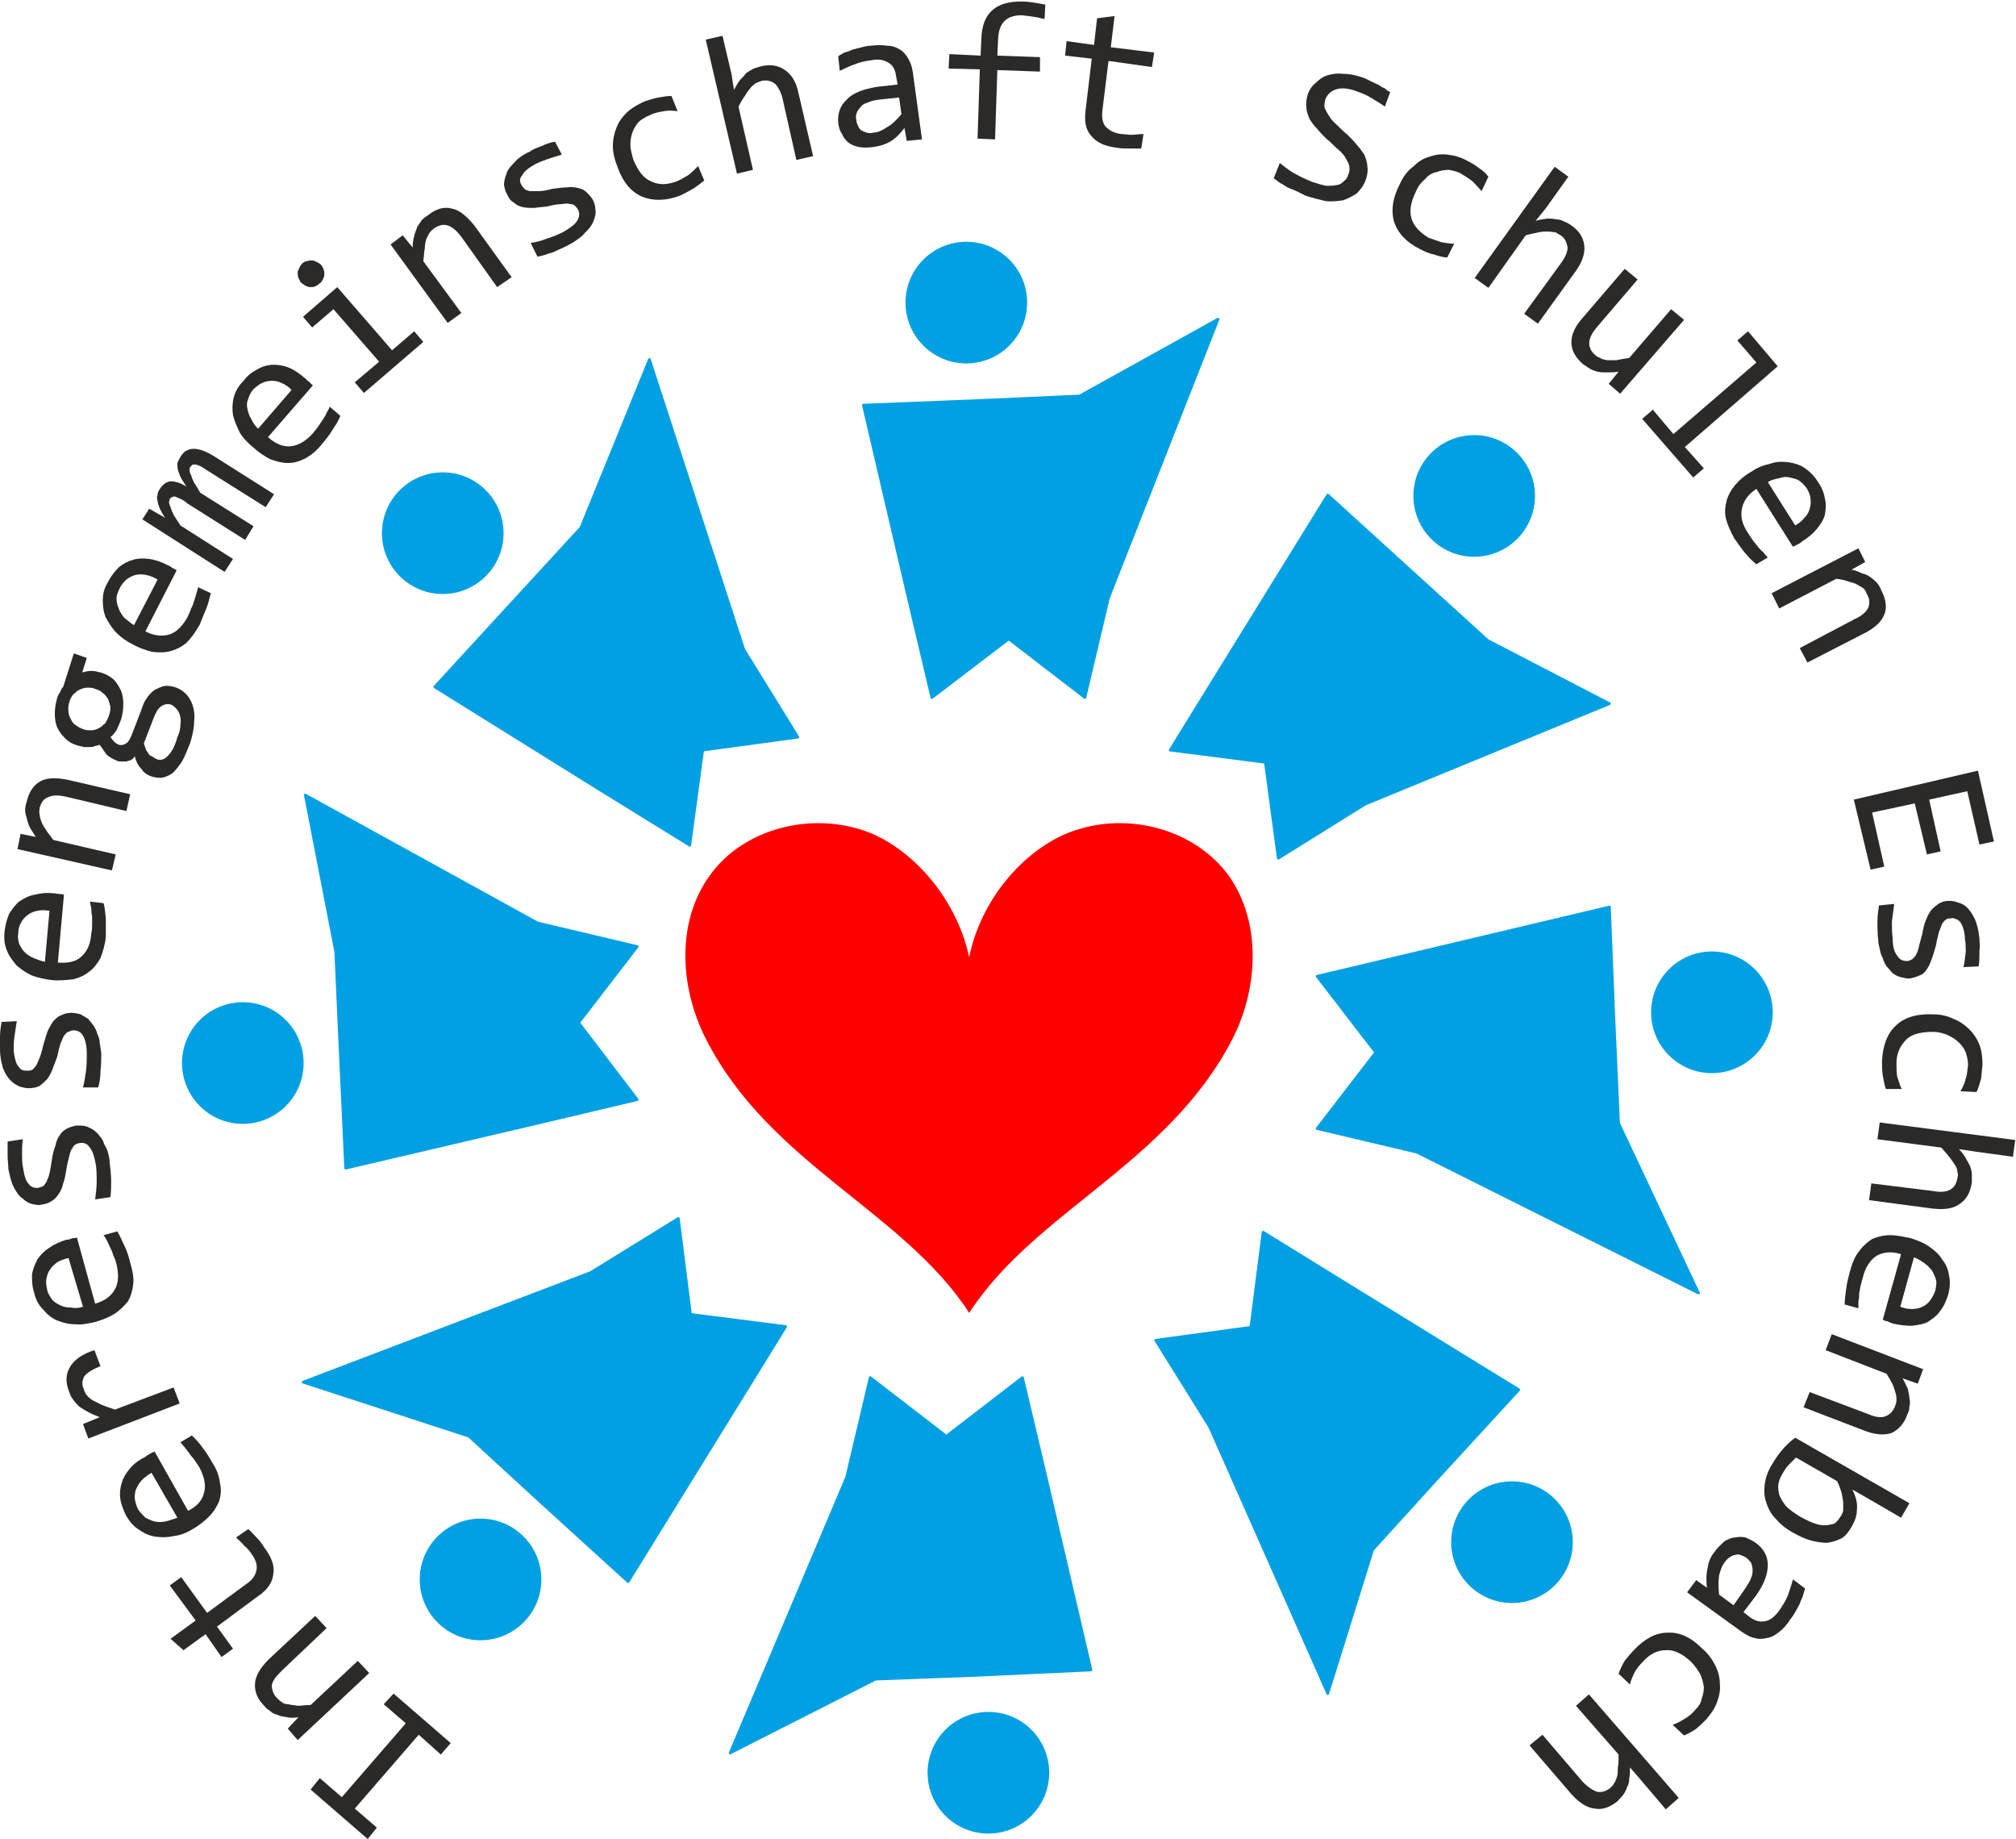
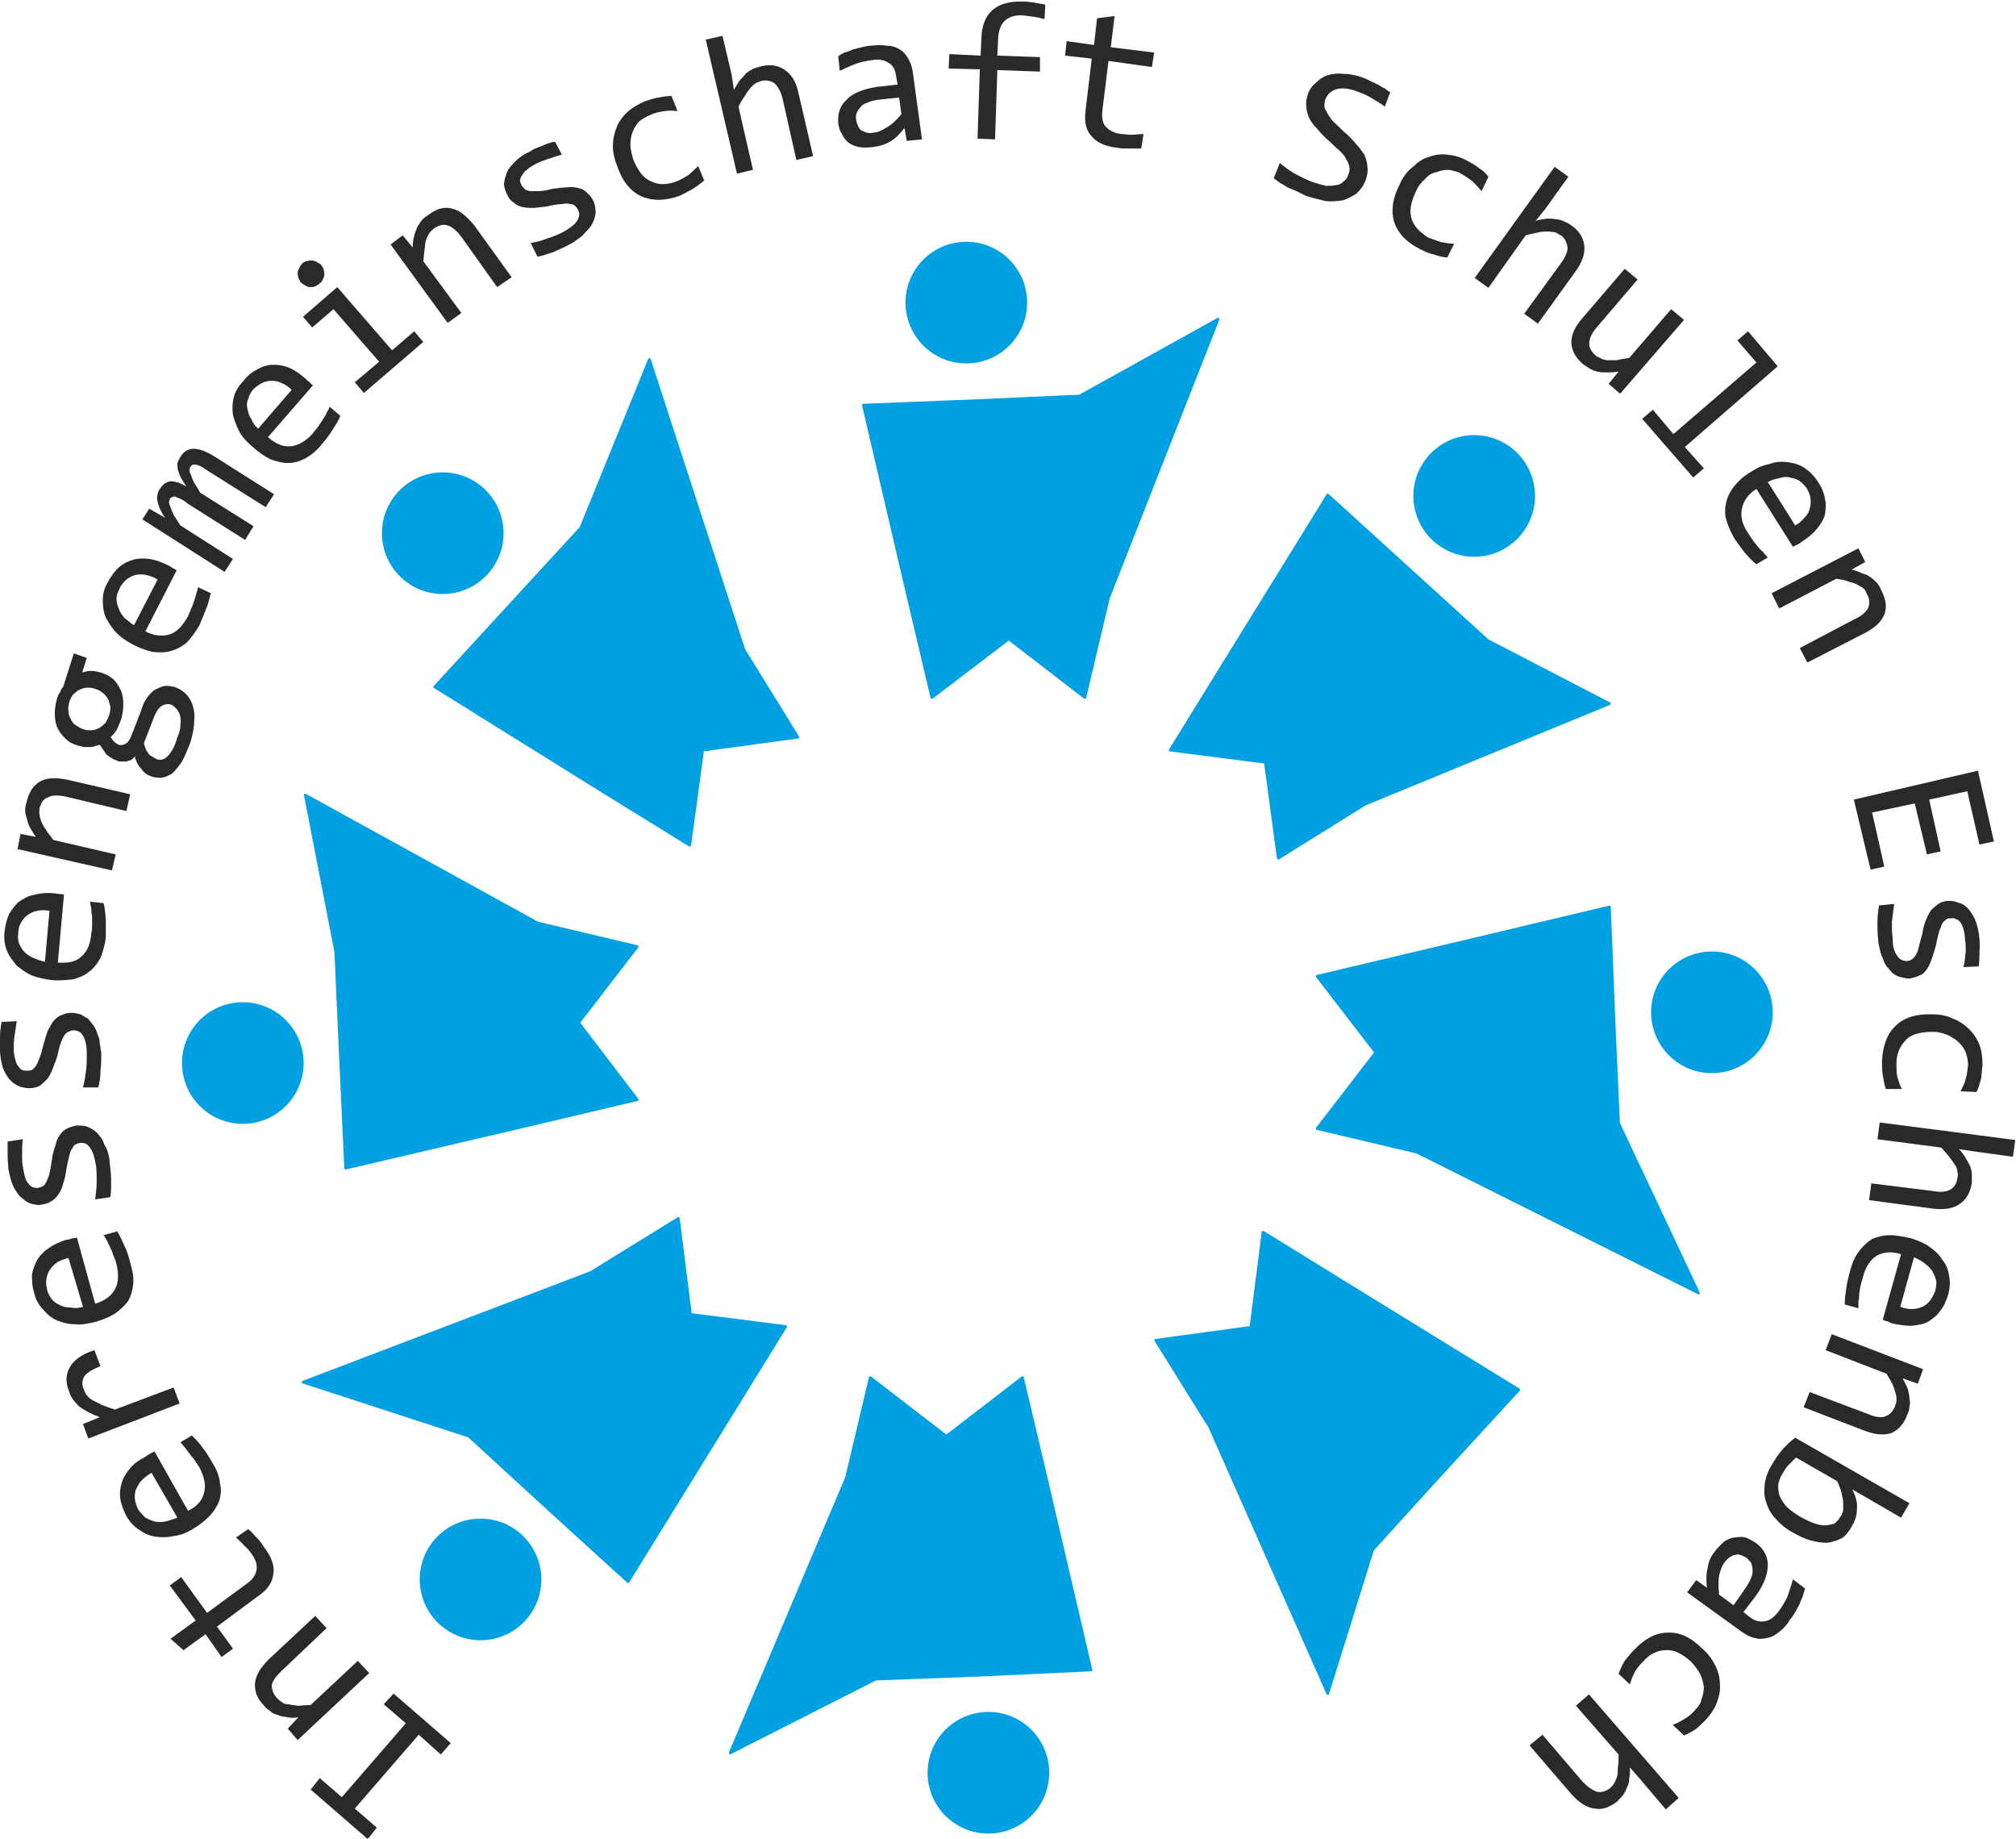
<svg xmlns="http://www.w3.org/2000/svg" xml:space="preserve" width="57.705mm" height="52.629mm" version="1.1" style="shape-rendering:geometricPrecision; text-rendering:geometricPrecision; image-rendering:optimizeQuality; fill-rule:evenodd; clip-rule:evenodd" viewBox="0 0 2648 2415">
  <defs>
    <style type="text/css">
   
    .str0 {stroke:#00A0E3;stroke-width:3.496;stroke-linecap:round;stroke-linejoin:round}
    .fil1 {fill:#00A0E3}
    .fil0 {fill:#00A0E3}
    .fil3 {fill:#2B2A29;fill-rule:nonzero}
    .fil2 {fill:red;fill-rule:nonzero}
   
  </style>
  </defs>
  <g id="Ebene_x0020_1">
    <g id="_2203660079136">
      <g>
        <circle class="fil0" transform="matrix(0.596 -0.009 0.009 0.596 1269.26 397.354)" r="134" />
        <circle class="fil0" transform="matrix(-0.596 0.009 -0.009 -0.596 1298.25 2327.94)" r="134" />
        <circle class="fil0" transform="matrix(0.596 -0.009 0.009 0.596 1936.33 651.213)" r="134" />
        <circle class="fil0" transform="matrix(-0.596 0.009 -0.009 -0.596 631.179 2074.08)" r="134" />
        <circle class="fil0" transform="matrix(0.596 -0.009 0.009 0.596 2248.58 1329.34)" r="134" />
        <circle class="fil0" transform="matrix(-0.596 0.009 -0.009 -0.596 318.93 1395.95)" r="134" />
-         <circle class="fil0" transform="matrix(0.596 -0.009 0.009 0.596 1985.96 2025.14)" r="134" />
        <circle class="fil0" transform="matrix(-0.596 0.009 -0.009 -0.596 581.548 700.149)" r="134" />
      </g>
      <polygon class="fil1 str0" points="1418,520 1600,419 1456,785 1425,916 1325,839 1224,916 1193,785 1134,532 1284,526 " />
      <polygon class="fil1 str0" points="763,693 853,472 977,853 1048,968 923,985 906,1110 791,1039 571,902 672,792 " />
      <polygon class="fil1 str0" points="441,1250 401,1044 706,1212 837,1243 760,1343 837,1444 706,1475 454,1534 447,1384 " />
      <polygon class="fil1 str0" points="616,1886 398,1815 776,1671 891,1600 907,1726 1032,1742 961,1857 825,2077 714,1976 " />
      <polygon class="fil1 str0" points="1150,2205 959,2302 1112,1940 1143,1809 1243,1886 1343,1809 1374,1940 1433,2193 1283,2200 " />
      <polygon class="fil1 str0" points="1803,2035 1744,2224 1589,1874 1518,1760 1643,1743 1659,1618 1774,1689 1995,1825 1893,1936 " />
      <polygon class="fil1 str0" points="2126,1475 2231,1698 1861,1513 1730,1482 1807,1382 1730,1282 1861,1251 2114,1191 2120,1341 " />
      <polygon class="fil1 str0" points="1954,841 2114,924 1793,1056 1679,1127 1662,1001 1537,985 1608,870 1744,650 1855,751 " />
-       <path class="fil2" d="M1619 1364c-85,165 -259,226 -346,360 -87,-134 -262,-195 -346,-360 -34,-67 -39,-153 5,-214 42,-59 124,-82 194,-62 63,17 129,85 147,169 17,-84 83,-152 147,-169 69,-20 151,3 194,62 43,61 39,147 5,214z" />
    </g>
    <polygon class="fil3" points="466,2375 495,2400 483,2415 408,2350 420,2335 449,2360 533,2263 504,2238 517,2224 592,2289 579,2304 550,2278 " />
    <path id="1" class="fil3" d="M391 2285l-13 -15 14 -15c-5,1 -11,1 -15,0 -5,-1 -9,-1 -12,-3 -4,-1 -7,-2 -10,-5 -3,-2 -6,-4 -8,-7 -9,-9 -13,-19 -12,-30 1,-10 7,-20 18,-31l61 -57 15 16 -59 56c-7,7 -12,13 -13,19 0,6 2,12 7,17 2,2 4,4 6,5 2,2 5,3 9,3 3,1 7,1 12,2 5,0 10,-1 17,-1l62 -58 15 16 -94 88z" />
    <path id="2" class="fil3" d="M326 2008c4,3 7,7 11,11 4,4 7,8 10,13 10,13 14,25 12,35 -1,11 -8,21 -20,29l-54 40 21 29 -15 11 -21 -30 -29 21 -17 -15 33 -24 -34 -46 15 -11 34 47 53 -39c7,-5 11,-11 12,-18 1,-6 -1,-13 -7,-21 -2,-3 -5,-7 -9,-10 -3,-4 -7,-7 -11,-11l16 -11z" />
    <path id="3" class="fil3" d="M191 1913c2,-2 5,-3 6,-4 2,-1 4,-2 6,-3l44 78c12,-6 19,-14 21,-24 3,-10 0,-21 -6,-33 -2,-3 -4,-6 -6,-9 -2,-3 -5,-6 -7,-9 -2,-3 -4,-5 -6,-8 -2,-2 -4,-5 -6,-7l15 -9c5,5 10,10 14,16 5,6 9,13 13,20 6,9 9,18 10,27 2,8 1,16 -1,23 -3,7 -7,14 -13,20 -6,6 -13,12 -22,17 -8,5 -16,8 -24,9 -9,2 -16,2 -24,1 -8,-1 -15,-4 -22,-9 -7,-4 -12,-10 -17,-18 -4,-8 -7,-16 -8,-23 -1,-8 0,-15 2,-21 2,-7 6,-13 11,-19 5,-6 12,-11 20,-15zm8 21c-5,3 -9,6 -13,10 -3,3 -5,7 -7,11 -2,4 -2,9 -2,13 1,5 2,10 5,15 3,4 6,7 9,10 4,2 8,4 12,5 5,1 9,1 14,0 5,-1 10,-3 16,-5l-34 -59z" />
    <path id="4" class="fil3" d="M116 1889l-7 -19 22 -9c-11,-4 -20,-9 -27,-14 -6,-6 -11,-12 -13,-19 -5,-12 -5,-23 1,-33 5,-9 16,-17 32,-22l8 21c-10,4 -17,8 -21,13 -3,5 -4,11 -1,17 1,3 2,6 4,8 2,3 5,5 8,7 4,2 8,4 12,6 5,2 11,4 17,6l77 -29 8 21 -120 46z" />
    <path id="5" class="fil3" d="M87 1628c3,0 6,-1 8,-2 2,0 4,0 6,-1l24 87c13,-4 21,-10 26,-19 5,-9 5,-20 2,-33 -1,-4 -2,-7 -4,-11 -1,-3 -2,-7 -4,-10 -1,-3 -3,-6 -4,-9 -2,-3 -3,-6 -5,-8l18 -5c3,5 6,11 9,18 4,8 6,15 8,23 3,10 5,20 4,28 -1,9 -3,16 -7,23 -5,6 -10,11 -17,16 -8,5 -16,8 -26,11 -9,2 -18,4 -26,3 -9,0 -16,-2 -24,-5 -7,-3 -13,-8 -18,-14 -6,-6 -10,-13 -12,-22 -3,-9 -3,-17 -3,-24 1,-7 4,-14 7,-20 4,-6 9,-11 15,-15 7,-5 14,-8 23,-11zm3 24c-5,1 -10,3 -14,5 -4,3 -8,6 -10,10 -3,3 -4,8 -5,12 -1,5 0,10 1,15 1,5 4,9 6,12 3,4 7,6 11,8 4,2 8,3 14,3 5,1 10,1 16,-1l-19 -64z" />
    <path id="6" class="fil3" d="M100 1478c5,0 9,0 13,1 3,1 7,3 10,5 3,2 6,5 8,8 3,3 5,7 6,11 2,3 4,7 5,11 1,4 2,8 2,12 1,9 2,17 2,24 0,8 0,15 -1,22l-20 3c1,-8 2,-16 2,-23 0,-8 0,-15 -1,-22 -2,-11 -4,-18 -8,-23 -3,-5 -8,-7 -13,-6 -2,0 -4,1 -6,2 -2,1 -3,3 -4,5 -2,2 -3,6 -4,10 -1,5 -3,11 -4,19 -1,6 -2,12 -4,17 -1,5 -3,10 -6,14 -2,3 -5,7 -9,9 -4,3 -8,4 -14,5 -3,1 -7,0 -12,-1 -4,-1 -8,-3 -12,-7 -5,-3 -8,-8 -12,-15 -3,-6 -5,-14 -7,-24 0,-5 -1,-11 -1,-17 0,-6 0,-13 0,-19l20 -3c-1,7 -1,14 -1,20 0,6 0,12 1,16 1,6 2,11 3,14 1,4 3,7 5,9 1,2 3,3 5,4 3,1 5,1 7,1 2,-1 4,-1 6,-2 2,-1 3,-3 5,-6 1,-3 3,-6 4,-11 1,-4 2,-10 3,-17 1,-8 3,-15 5,-20 1,-6 3,-10 6,-14 2,-3 5,-6 9,-8 4,-2 8,-3 12,-4z" />
    <path id="7" class="fil3" d="M94 1330c4,0 8,1 12,2 3,2 7,4 10,6 2,3 5,6 7,9 2,3 4,7 5,11 2,4 3,8 3,12 1,4 1,8 2,12 0,9 0,17 -1,24 0,8 -1,15 -3,22l-20 0c2,-7 3,-15 4,-22 1,-8 1,-15 1,-22 0,-11 -2,-19 -5,-24 -3,-5 -7,-7 -13,-7 -2,0 -4,1 -6,2 -2,0 -3,2 -5,4 -2,2 -3,6 -5,10 -2,5 -3,11 -5,19 -2,5 -4,11 -6,16 -2,5 -4,9 -7,13 -3,3 -6,6 -10,9 -4,2 -9,3 -14,3 -4,0 -8,-1 -12,-2 -4,-2 -8,-4 -12,-8 -4,-4 -7,-9 -10,-16 -2,-7 -4,-15 -4,-25 0,-5 0,-11 0,-17 0,-6 1,-13 2,-19l20 -1c-1,7 -2,14 -3,20 -1,6 -1,12 -1,16 0,6 1,10 2,14 1,4 2,7 4,9 1,2 3,4 5,5 2,1 4,1 7,1 2,0 4,0 6,-1 2,-1 3,-3 5,-5 2,-3 3,-6 5,-11 2,-4 3,-10 5,-17 2,-7 4,-14 6,-19 3,-5 5,-10 8,-13 3,-3 6,-6 10,-7 4,-2 8,-3 13,-3z" />
    <path id="8" class="fil3" d="M70 1173c3,0 6,1 8,1 2,0 4,0 6,1l-8 89c13,1 24,-1 31,-8 8,-7 12,-17 13,-31 1,-3 1,-7 1,-11 0,-4 0,-7 0,-11 -1,-3 -1,-7 -1,-10 -1,-3 -1,-6 -2,-9l18 2c2,6 2,13 3,20 0,8 0,16 0,24 -1,11 -4,20 -7,28 -4,7 -9,14 -15,18 -6,5 -13,8 -21,10 -9,1 -18,2 -28,1 -9,-1 -18,-3 -26,-6 -7,-3 -14,-8 -20,-13 -5,-6 -10,-12 -13,-20 -3,-7 -4,-15 -3,-25 1,-8 3,-16 6,-23 4,-6 8,-12 13,-16 6,-4 13,-8 20,-9 8,-2 16,-3 25,-2zm-5 23c-6,-1 -11,-1 -16,0 -5,1 -9,3 -12,5 -4,3 -7,6 -9,10 -3,5 -4,9 -4,15 -1,5 0,9 1,13 2,4 4,8 7,11 3,3 7,6 12,8 5,2 10,4 15,5l6 -67z" />
    <path id="9" class="fil3" d="M23 1115l4 -20 20 4c-3,-5 -6,-9 -8,-13 -2,-4 -3,-8 -4,-12 -1,-3 -2,-7 -2,-10 0,-4 1,-8 2,-11 3,-13 9,-22 18,-27 9,-5 21,-5 36,-2l82 19 -5 22 -80 -19c-10,-2 -17,-2 -23,1 -6,2 -9,7 -11,14 0,3 -1,6 0,8 0,3 1,6 2,9 1,3 3,7 6,11 2,4 6,8 10,14l82 19 -5 21 -124 -28z" />
    <path id="10" class="fil3" d="M108 883c4,-1 7,-2 12,-2 4,0 8,1 12,2 7,2 12,5 17,9 4,4 7,9 10,15 2,5 3,11 3,18 0,6 -1,13 -3,20 -2,5 -4,10 -6,14 -3,4 -5,7 -8,9 2,2 3,4 5,6 2,2 4,3 6,4 4,1 7,0 10,-2 3,-2 5,-6 7,-11l12 -31c2,-6 4,-12 7,-16 3,-5 7,-9 11,-12 4,-2 8,-4 12,-5 5,-1 9,0 14,1 6,2 11,5 15,9 4,4 7,9 9,15 2,6 3,13 2,21 0,9 -2,18 -5,28 -4,10 -7,18 -11,25 -4,6 -8,11 -12,15 -4,3 -9,5 -13,6 -5,1 -9,0 -14,-1 -6,-2 -11,-5 -14,-10 -4,-4 -7,-9 -9,-17 -1,2 -3,4 -5,5 -2,1 -4,1 -6,2 -2,0 -4,0 -6,0 -3,0 -5,0 -6,-1 -6,-2 -10,-5 -14,-8 -3,-4 -6,-9 -9,-13 -2,1 -5,1 -7,2 -2,1 -4,1 -7,1 -2,0 -4,0 -7,0 -2,-1 -5,-1 -8,-2 -7,-2 -12,-5 -16,-9 -5,-5 -8,-9 -11,-15 -2,-5 -3,-11 -3,-18 0,-6 1,-13 3,-20 1,-3 2,-6 4,-8 1,-3 2,-5 4,-7l14 -44 17 6 -6 19zm98 114c5,2 11,0 15,-5 5,-5 9,-13 12,-24 3,-6 4,-12 4,-17 1,-5 0,-9 -1,-13 -1,-3 -3,-6 -5,-8 -2,-2 -4,-4 -7,-5 -5,-1 -9,0 -13,3 -4,3 -7,9 -10,17l-12 31c1,4 2,6 3,9 1,2 3,4 4,6 1,1 3,2 5,3 1,1 3,2 5,3zm-98 -40c4,2 8,2 12,2 3,0 7,-1 10,-3 3,-1 5,-4 8,-6 2,-3 4,-7 5,-10 2,-5 2,-9 2,-12 -1,-4 -2,-7 -3,-10 -2,-3 -4,-6 -7,-8 -3,-3 -6,-4 -9,-5 -4,-2 -8,-2 -11,-2 -4,0 -7,1 -11,3 -3,1 -5,4 -8,6 -2,3 -4,6 -5,10 -1,4 -2,8 -1,12 0,4 1,7 3,10 1,3 3,6 6,8 3,2 6,4 9,5z" />
    <path id="11" class="fil3" d="M220 742c3,1 5,3 7,4 2,1 4,2 5,3l-41 80c11,6 22,7 32,4 9,-3 17,-11 24,-24 1,-3 3,-6 4,-10 2,-3 3,-7 4,-10 1,-3 2,-6 3,-10 1,-3 2,-6 2,-8l17 8c-2,6 -3,13 -6,20 -3,7 -6,15 -9,22 -6,10 -11,17 -17,23 -7,6 -14,9 -21,11 -7,2 -15,2 -24,1 -8,-2 -17,-5 -26,-10 -8,-4 -15,-9 -21,-15 -6,-6 -10,-13 -14,-20 -3,-7 -4,-15 -4,-23 0,-8 2,-16 7,-24 4,-8 9,-14 14,-19 6,-5 12,-8 19,-10 7,-2 14,-2 21,-1 8,1 16,4 24,8zm-13 19c-5,-3 -10,-5 -15,-6 -5,-1 -10,-1 -14,0 -4,1 -8,3 -12,6 -3,3 -7,7 -9,12 -2,4 -4,9 -4,13 0,4 1,9 3,13 1,4 4,8 7,12 4,3 8,7 13,10l31 -60z" />
    <path id="12" class="fil3" d="M349 666l-78 -49c-3,-2 -6,-4 -8,-5 -3,-1 -5,-2 -6,-2 -2,0 -3,0 -4,0 -1,1 -2,2 -3,3 -1,1 -1,3 -1,5 0,2 1,4 2,6 1,3 2,6 4,10 3,4 5,8 8,13l70 44 -11 18 -76 -48c-3,-3 -7,-5 -9,-6 -3,-1 -5,-2 -7,-3 -2,0 -3,0 -4,1 -1,0 -2,1 -3,2 0,2 -1,3 -1,5 0,1 1,3 2,6 1,3 2,6 4,10 2,3 5,8 9,14l69 44 -11 17 -108 -69 9 -14 21 12c-3,-4 -5,-8 -7,-12 -1,-3 -3,-7 -3,-10 -1,-3 -1,-6 0,-8 0,-3 1,-5 3,-8 4,-6 8,-9 14,-10 6,0 13,2 21,7 -3,-4 -5,-8 -7,-11 -2,-4 -3,-7 -4,-10 -1,-3 -1,-7 -1,-10 1,-2 2,-5 4,-8 8,-14 23,-14 44,-1l79 50 -11 17z" />
    <path id="13" class="fil3" d="M401 497c2,2 4,4 6,5 1,2 3,3 4,4l-59 68c10,9 20,13 30,12 10,-1 20,-7 29,-17 2,-3 5,-6 7,-9 2,-3 4,-6 6,-9 2,-3 4,-6 5,-9 2,-3 3,-5 4,-8l14 12c-2,6 -6,12 -10,18 -4,7 -9,13 -14,19 -7,9 -15,15 -22,19 -8,4 -15,6 -23,6 -7,0 -15,-2 -23,-5 -8,-4 -15,-9 -23,-16 -7,-6 -13,-12 -17,-19 -4,-8 -7,-15 -9,-23 -1,-8 -1,-15 1,-23 2,-8 6,-15 13,-22 5,-7 12,-12 18,-15 7,-4 14,-6 21,-6 7,0 14,1 21,4 7,3 14,8 21,14zm-18 15c-4,-4 -8,-7 -13,-9 -4,-2 -8,-3 -13,-3 -4,0 -9,1 -13,3 -4,2 -8,5 -12,9 -3,4 -5,8 -6,12 -2,4 -2,9 -1,13 1,4 2,9 5,13 2,5 5,9 9,13l44 -51z" />
    <path id="14" class="fil3" d="M438 406l-28 24 -12 -14 45 -39 72 83 29 -25 12 14 -78 67 -12 -14 32 -27 -60 -69zm-41 -60c2,-2 4,-3 6,-3 3,-1 5,-1 7,-1 2,0 4,1 6,2 2,1 4,2 6,4 1,2 3,4 3,6 1,2 1,4 1,7 0,2 -1,4 -2,6 -1,2 -2,4 -4,5 -2,2 -4,3 -6,4 -2,1 -4,1 -7,1 -2,0 -4,-1 -6,-2 -2,-1 -4,-3 -6,-4 -1,-2 -2,-4 -3,-6 -1,-3 -1,-5 -1,-7 0,-2 1,-4 2,-6 1,-2 2,-4 4,-6z" />
    <path id="15" class="fil3" d="M513 321l16 -12 13 16c0,-6 1,-11 2,-15 1,-5 3,-8 4,-12 2,-3 4,-6 6,-9 3,-3 6,-5 9,-7 10,-8 21,-11 31,-8 10,2 19,10 29,22l49 68 -19 13 -47 -66c-6,-8 -12,-13 -18,-15 -6,-2 -12,0 -18,4 -2,2 -4,3 -6,6 -1,2 -3,5 -4,8 -1,3 -2,7 -2,12 -1,4 -1,10 -2,17l50 68 -18 13 -75 -103z" />
    <path id="16" class="fil3" d="M779 263c2,4 3,8 3,12 1,4 0,8 -1,11 -1,4 -3,8 -5,11 -2,3 -5,6 -8,9 -2,3 -6,6 -9,8 -4,3 -7,5 -11,7 -7,4 -15,7 -21,10 -7,2 -14,5 -21,6l-9 -18c7,-1 15,-3 22,-6 7,-2 14,-5 20,-8 9,-5 16,-10 19,-15 3,-5 4,-10 1,-15 -1,-2 -2,-3 -4,-5 -1,-1 -3,-2 -6,-2 -3,-1 -6,-1 -11,0 -5,0 -11,1 -19,3 -6,1 -12,1 -17,2 -6,0 -10,0 -15,-1 -5,-1 -9,-3 -12,-6 -4,-2 -7,-6 -9,-11 -2,-3 -3,-7 -4,-12 0,-4 1,-9 3,-14 1,-5 5,-10 10,-15 5,-6 12,-11 21,-15 4,-3 9,-5 15,-7 6,-3 12,-5 18,-6l9 17c-7,2 -13,4 -19,6 -6,2 -11,4 -15,6 -5,3 -9,5 -12,8 -3,2 -5,5 -6,7 -2,2 -3,5 -3,7 0,2 1,4 2,6 1,2 3,4 4,5 2,2 4,2 7,3 3,0 7,0 11,0 5,0 11,-1 18,-3 8,-1 15,-2 20,-2 6,-1 11,0 15,1 5,1 8,3 11,6 3,3 6,6 8,10z" />
    <path id="17" class="fil3" d="M925 237c-5,4 -10,8 -15,11 -5,3 -11,6 -17,9 -19,7 -36,7 -50,1 -14,-6 -25,-19 -32,-39 -4,-10 -6,-19 -6,-27 0,-9 2,-18 5,-25 3,-8 8,-14 14,-20 7,-6 14,-10 23,-14 6,-2 12,-4 18,-5 6,-1 11,-2 17,-2l8 20c-7,-1 -13,-1 -18,0 -6,1 -12,2 -18,5 -5,2 -10,5 -14,8 -4,4 -7,9 -9,14 -2,5 -3,11 -3,17 0,6 2,13 4,20 6,14 13,24 23,28 10,5 21,5 34,0 5,-2 10,-5 15,-8 5,-4 9,-8 13,-12l8 19z" />
    <path id="18" class="fil3" d="M1068 205l-22 5 -18 -80c-2,-9 -6,-16 -10,-20 -5,-4 -11,-5 -17,-4 -3,1 -6,2 -8,3 -3,2 -5,4 -7,6 -2,3 -5,6 -7,10 -3,4 -6,9 -9,15l19 83 -21 5 -41 -176 22 -5 12 51 3 20c3,-5 5,-9 8,-13 3,-3 6,-6 8,-9 3,-2 6,-4 10,-6 3,-1 6,-2 10,-3 12,-3 23,-1 31,5 9,6 15,16 18,31l19 82z" />
    <path id="19" class="fil3" d="M1191 185l-3 -17c-6,8 -12,14 -19,18 -7,4 -14,6 -22,7 -7,1 -14,1 -19,0 -5,-1 -10,-3 -14,-6 -3,-3 -6,-6 -8,-11 -3,-4 -4,-9 -5,-14 -1,-12 2,-23 11,-31 8,-9 22,-14 40,-17l27 -3 -2 -11c-1,-8 -4,-14 -9,-17 -6,-4 -13,-6 -23,-4 -7,1 -14,2 -21,5 -7,2 -14,6 -21,9l-2 -19c2,-2 5,-3 8,-5 4,-1 7,-2 11,-4 4,-1 8,-2 12,-3 4,-1 8,-2 12,-2 8,-1 15,-1 21,0 7,0 12,2 17,5 5,3 8,7 11,12 3,5 5,11 6,18l12 88 -20 2zm-10 -57l-28 3c-6,1 -10,2 -14,4 -4,1 -7,3 -9,6 -2,2 -4,5 -5,8 -1,3 -1,6 0,10 0,2 1,4 2,6 1,3 2,4 4,6 2,1 4,2 7,3 3,1 6,1 10,0 5,0 11,-3 17,-7 6,-3 12,-9 19,-17l-3 -22z" />
    <path id="20" class="fil3" d="M1372 25c-11,-3 -21,-4 -30,-5 -20,0 -30,10 -31,31l-1 22 56 2 0 19 -56 -2 -3 91 -23 -1 3 -91 -41 -1 1 -19 41 2 1 -22c1,-34 19,-50 55,-49 8,0 18,2 29,4l-1 19z" />
    <path id="21" class="fil3" d="M1499 195c-5,0 -10,0 -16,0 -5,0 -10,0 -16,-1 -16,-2 -27,-7 -34,-16 -7,-8 -9,-19 -7,-34l8 -67 -35 -4 2 -19 36 5 4 -35 23 -3 -5 41 57 7 -3 19 -57 -8 -8 65c-1,9 0,16 4,21 5,5 11,9 21,10 4,0 8,1 13,1 5,0 10,-1 16,-1l-3 19z" />
    <path id="22" class="fil3" d="M1794 236c-3,8 -7,13 -12,18 -6,4 -12,7 -18,9 -7,1 -15,2 -23,1 -8,-2 -17,-4 -26,-7 -4,-2 -8,-4 -12,-6 -4,-2 -8,-3 -12,-5 -3,-2 -6,-4 -10,-6 -3,-2 -5,-4 -8,-6l8 -20c5,4 11,9 18,13 7,4 15,8 25,12 6,2 13,4 18,5 5,0 9,0 13,-1 4,0 7,-2 10,-5 3,-2 5,-5 6,-9 2,-4 2,-8 1,-12 -1,-4 -4,-8 -6,-12 -3,-4 -7,-8 -11,-11 -4,-4 -8,-8 -13,-12 -4,-4 -8,-8 -12,-13 -4,-4 -7,-8 -10,-13 -2,-5 -4,-10 -4,-15 -1,-6 0,-11 2,-18 2,-5 5,-10 10,-14 4,-4 9,-8 15,-10 6,-2 14,-3 22,-2 8,0 18,2 28,6 2,1 5,2 8,4 3,1 6,3 9,4 3,2 6,4 9,5 2,2 5,4 7,5l-7 19c-5,-4 -11,-7 -17,-11 -5,-3 -11,-6 -17,-8 -12,-5 -22,-6 -29,-4 -7,2 -12,6 -15,13 -1,4 -2,8 -1,12 2,4 4,8 7,12 2,4 6,7 10,11 4,4 8,8 13,12 4,4 8,8 12,13 4,4 7,9 10,13 2,5 4,10 4,16 1,5 0,11 -2,17z" />
    <path id="23" class="fil3" d="M1901 338c-6,0 -12,-2 -18,-4 -6,-1 -12,-4 -18,-7 -18,-9 -29,-21 -34,-36 -4,-15 -2,-31 8,-50 4,-9 10,-17 17,-22 6,-6 13,-11 21,-13 8,-3 16,-4 24,-3 9,1 17,3 26,8 6,3 11,6 16,10 5,3 9,7 12,11l-9 19c-4,-5 -8,-9 -12,-13 -5,-4 -10,-7 -15,-10 -5,-3 -11,-4 -16,-5 -6,0 -11,1 -16,3 -6,1 -11,4 -15,9 -5,4 -9,9 -12,16 -7,14 -9,26 -6,36 3,10 11,18 22,25 6,2 11,4 17,6 6,1 11,2 17,2l-9 18z" />
    <path id="24" class="fil3" d="M2020 425l-18 -13 48 -66c6,-8 9,-15 9,-21 -1,-6 -3,-12 -9,-16 -2,-1 -5,-3 -7,-4 -3,0 -6,-1 -10,-1 -3,0 -7,0 -12,1 -4,1 -10,2 -17,4l-49 69 -18 -13 105 -146 18 13 -30 42 -13 16c6,-2 10,-2 15,-3 4,0 8,0 12,1 4,0 7,1 11,3 3,1 6,3 9,5 10,7 16,16 17,27 1,10 -3,22 -12,34l-49 68z" />
    <path id="25" class="fil3" d="M2128 517l-15 -13 13 -16c-6,1 -11,1 -15,1 -5,0 -9,0 -13,-1 -3,-1 -7,-2 -10,-4 -3,-2 -6,-4 -9,-6 -10,-9 -15,-18 -15,-29 0,-10 5,-21 16,-33l54 -63 17 14 -53 62c-13,15 -14,27 -3,37 2,2 4,3 7,4 2,2 5,2 9,3 3,0 7,0 12,0 5,-1 10,-2 17,-3l55 -64 17 14 -84 97z" />
    <polygon id="26" class="fil3" points="2307,476 2282,447 2296,435 2335,481 2213,587 2238,615 2224,627 2157,550 2171,538 2198,570 " />
    <path id="27" class="fil3" d="M2367 711c-2,2 -4,3 -6,4 -2,1 -4,2 -6,3l-48 -76c-11,7 -17,16 -19,26 -2,10 0,20 8,32 2,3 4,6 6,9 2,3 5,6 7,9 2,2 4,5 7,7 2,3 4,5 6,7l-15 9c-5,-4 -10,-9 -15,-15 -5,-6 -9,-12 -14,-19 -5,-9 -9,-18 -11,-26 -2,-8 -1,-16 1,-24 2,-7 6,-14 11,-20 6,-7 13,-13 22,-18 7,-5 15,-8 24,-10 8,-3 16,-3 24,-2 7,1 15,3 22,8 6,4 12,10 17,18 5,7 8,15 9,22 2,7 1,14 0,21 -2,7 -6,13 -11,19 -5,6 -11,11 -19,16zm-9 -21c5,-3 9,-6 12,-10 3,-3 6,-7 7,-12 1,-4 2,-8 1,-13 0,-4 -2,-9 -5,-14 -3,-4 -6,-7 -10,-10 -3,-2 -8,-3 -12,-4 -4,-1 -9,-1 -14,1 -5,1 -10,2 -15,5l36 57z" />
    <path id="28" class="fil3" d="M2441 720l9 18 -18 10c5,1 10,3 14,5 5,1 8,3 11,5 4,3 6,5 9,8 2,3 4,6 5,9 6,12 8,22 4,32 -4,10 -13,18 -27,25l-74 38 -10 -19 72 -38c9,-4 15,-9 18,-15 2,-6 2,-12 -2,-18 -1,-3 -2,-5 -4,-7 -2,-2 -5,-3 -8,-5 -3,-2 -7,-3 -11,-4 -5,-2 -10,-3 -17,-4l-75 39 -10 -20 114 -59z" />
    <polygon id="29" class="fil3" points="2457,1142 2435,1050 2598,1012 2619,1105 2600,1109 2584,1039 2534,1050 2549,1118 2531,1122 2515,1055 2459,1067 2475,1138 " />
    <path id="30" class="fil3" d="M2508 1285c-4,0 -8,-1 -12,-2 -4,-1 -7,-3 -10,-5 -3,-3 -5,-6 -8,-9 -2,-3 -4,-7 -5,-11 -2,-3 -3,-7 -4,-12 -1,-4 -2,-8 -2,-12 -1,-8 -1,-16 -1,-24 0,-7 1,-14 2,-21l20 -2c-1,8 -2,15 -3,23 0,7 0,15 1,22 0,11 2,18 6,23 3,5 7,7 13,7 2,0 4,-1 6,-2 2,-1 3,-3 5,-5 1,-2 3,-5 4,-10 1,-5 3,-11 5,-19 1,-6 2,-11 4,-16 2,-5 4,-10 7,-14 2,-3 6,-6 10,-9 3,-2 8,-4 13,-4 4,0 8,0 12,2 5,1 9,3 13,7 4,4 7,9 10,15 3,7 5,15 6,26 0,5 1,10 0,16 0,7 0,13 -1,20l-20 1c2,-7 2,-14 3,-20 0,-6 0,-12 -1,-16 0,-6 -1,-10 -2,-14 -1,-4 -3,-7 -4,-9 -2,-2 -4,-4 -6,-4 -2,-1 -4,-2 -6,-1 -3,0 -5,0 -6,1 -2,1 -4,3 -6,6 -1,2 -2,6 -4,10 -1,5 -3,11 -4,18 -2,7 -4,14 -6,19 -2,6 -4,10 -7,14 -2,3 -5,6 -9,7 -4,2 -8,3 -13,4z" />
    <path id="31" class="fil3" d="M2477 1430c-2,-6 -3,-12 -4,-18 -1,-6 -1,-13 -1,-19 1,-20 7,-36 18,-46 11,-11 28,-16 49,-15 10,0 19,2 27,6 8,3 15,8 21,14 5,5 10,12 13,20 3,8 4,17 4,27 -1,6 -1,13 -2,18 -2,6 -3,12 -6,17l-21 -1c3,-5 6,-11 7,-17 2,-5 2,-11 3,-17 0,-6 -1,-11 -3,-17 -2,-5 -5,-9 -9,-13 -4,-4 -9,-7 -15,-10 -5,-2 -12,-4 -19,-4 -16,0 -28,3 -35,10 -8,8 -13,18 -13,31 0,6 0,12 1,18 2,5 3,11 6,16l-21 0z" />
    <path id="32" class="fil3" d="M2455 1576l3 -22 81 10c10,2 18,1 23,-2 5,-3 8,-8 9,-15 1,-3 1,-6 0,-8 0,-3 -1,-6 -3,-9 -2,-3 -4,-6 -7,-10 -3,-4 -7,-8 -11,-13l-84 -11 3 -22 178 23 -3 22 -51 -7 -20 -3c4,4 7,8 9,12 2,3 4,7 6,11 1,3 2,7 2,10 0,4 0,7 0,11 -2,13 -7,22 -16,28 -8,6 -20,8 -36,6l-83 -11z" />
    <path id="33" class="fil3" d="M2486 1738c-3,-1 -5,-2 -7,-3 -2,0 -4,-1 -6,-2l24 -86c-12,-4 -23,-3 -32,2 -8,5 -15,15 -18,28 -1,3 -2,7 -3,11 -1,3 -1,7 -2,10 0,4 0,7 -1,11 0,3 0,6 0,9l-18 -5c0,-7 1,-14 2,-21 1,-8 3,-15 5,-23 3,-11 7,-20 12,-26 5,-7 11,-12 17,-16 7,-3 15,-5 24,-5 8,0 17,2 27,4 9,3 17,6 24,11 7,5 13,10 17,17 5,6 8,13 9,21 2,8 1,17 -1,25 -3,9 -6,16 -11,22 -4,6 -10,10 -16,14 -6,3 -13,4 -21,5 -8,0 -16,-1 -25,-3zm10 -22c5,2 10,3 15,3 5,0 10,-1 14,-3 4,-2 7,-4 10,-8 3,-4 5,-8 7,-13 1,-5 2,-10 1,-14 -1,-4 -3,-8 -5,-12 -3,-4 -6,-7 -10,-10 -4,-3 -9,-6 -14,-8l-18 65z" />
    <path id="34" class="fil3" d="M2526 1798l-7 19 -20 -7c3,5 5,10 7,14 1,5 2,9 2,12 1,4 1,8 0,11 0,4 -1,7 -3,11 -4,12 -12,20 -21,24 -10,3 -22,2 -37,-4l-78 -30 8 -20 77 29c9,4 17,5 22,3 6,-2 10,-6 13,-13 1,-3 2,-5 2,-8 0,-3 0,-6 -1,-9 -1,-3 -2,-7 -4,-12 -2,-4 -5,-9 -8,-14l-80 -31 8 -21 120 46z" />
    <path id="35" class="fil3" d="M2354 2012c-9,-5 -16,-11 -22,-18 -6,-6 -10,-14 -12,-21 -3,-8 -3,-16 -2,-24 1,-8 4,-17 9,-25 4,-7 8,-13 13,-19 5,-6 11,-12 18,-17l150 86 -11 19 -43 -25 -21 -12c5,10 7,18 6,27 0,8 -3,15 -7,22 -4,7 -8,12 -13,15 -6,3 -12,5 -19,6 -6,0 -14,-1 -21,-3 -8,-2 -16,-6 -25,-11zm11 -20c6,3 11,6 17,8 5,2 10,3 14,3 5,0 9,-1 13,-2 3,-2 6,-5 8,-9 2,-2 3,-5 4,-8 0,-3 0,-6 0,-10 0,-4 -1,-8 -2,-13 -1,-4 -3,-10 -6,-16l-54 -31c-3,3 -7,7 -10,10 -3,3 -5,7 -7,10 -3,5 -5,9 -6,14 -1,5 0,10 1,15 2,5 5,10 9,15 5,5 11,9 19,14z" />
    <path id="36" class="fil3" d="M2228 2075l14 10c-1,-10 -1,-18 1,-26 1,-8 4,-15 9,-21 4,-6 9,-10 13,-14 5,-3 10,-5 14,-5 5,-1 9,-1 14,0 4,2 9,4 13,7 10,7 16,17 16,29 0,12 -5,26 -16,41l-16 21 9 7c7,5 13,6 19,5 7,-1 13,-6 19,-14 4,-6 8,-12 11,-19 2,-6 5,-14 7,-22l16 12c-1,3 -2,6 -3,10 -1,3 -3,6 -4,10 -2,4 -4,7 -6,11 -2,3 -4,7 -7,10 -4,7 -9,12 -14,16 -5,4 -10,7 -16,8 -5,1 -10,2 -16,0 -6,-1 -11,-4 -17,-8l-72 -52 12 -16zm49 33l16 -23c3,-5 6,-9 7,-13 2,-4 2,-7 2,-11 0,-3 -1,-6 -2,-9 -2,-2 -4,-5 -7,-7 -2,-1 -4,-2 -7,-3 -2,-1 -4,-1 -7,0 -2,0 -4,1 -7,3 -2,1 -5,4 -7,7 -3,4 -5,9 -7,17 -1,7 -1,15 0,25l19 14z" />
    <path id="37" class="fil3" d="M2126 2198c2,-6 5,-12 8,-17 4,-5 8,-10 12,-14 14,-15 29,-23 44,-23 16,-1 31,6 46,21 8,7 13,14 17,22 4,8 6,16 6,24 1,9 -1,17 -4,25 -3,8 -8,15 -14,22 -5,5 -9,9 -14,13 -5,3 -10,6 -15,8l-15 -14c6,-2 11,-5 16,-8 5,-3 10,-7 14,-12 4,-4 7,-8 8,-14 2,-5 3,-10 3,-16 -1,-5 -2,-11 -5,-17 -3,-5 -7,-11 -12,-16 -11,-10 -22,-16 -33,-15 -11,0 -21,5 -30,15 -4,4 -8,9 -11,14 -2,5 -5,10 -6,16l-15 -14z" />
    <path id="38" class="fil3" d="M2009 2292l17 -14 53 62c7,7 13,11 19,13 6,1 12,-1 17,-5 2,-2 4,-4 5,-6 2,-3 3,-6 4,-9 1,-3 1,-7 1,-12 1,-5 1,-10 1,-17l-56 -64 17 -15 118 136 -17 15 -34 -40 -13 -15c0,5 0,10 -1,14 0,5 -1,9 -3,12 -1,4 -3,7 -5,10 -2,3 -5,5 -7,8 -10,8 -20,12 -30,10 -11,-1 -21,-8 -31,-19l-55 -64z" />
  </g>
</svg>